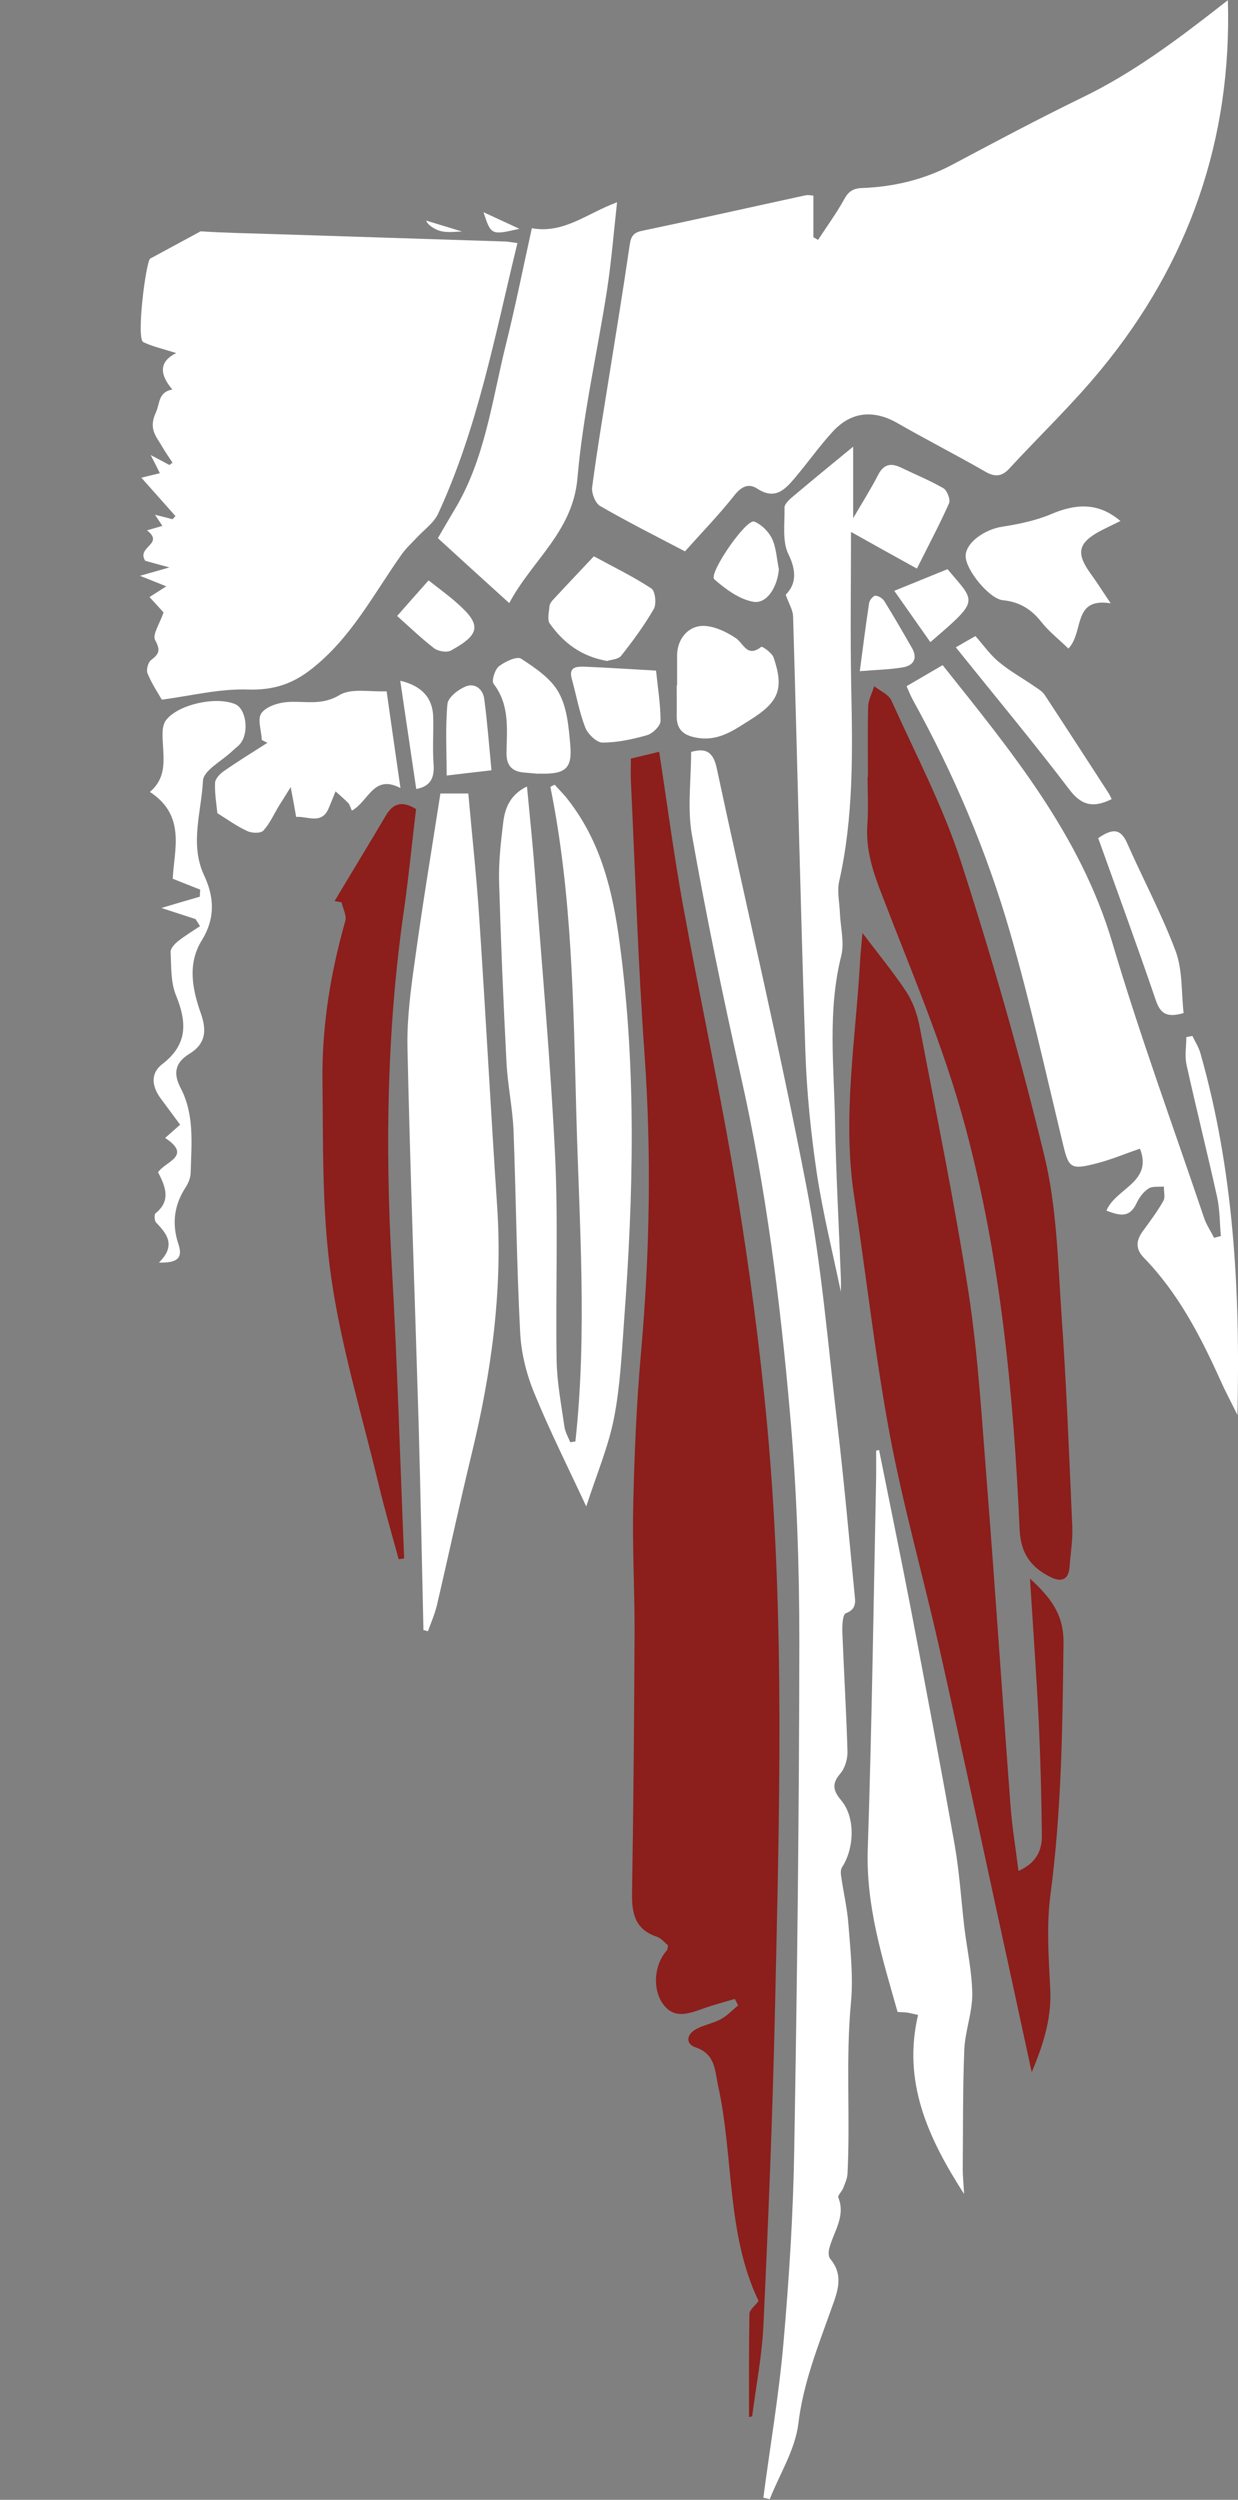
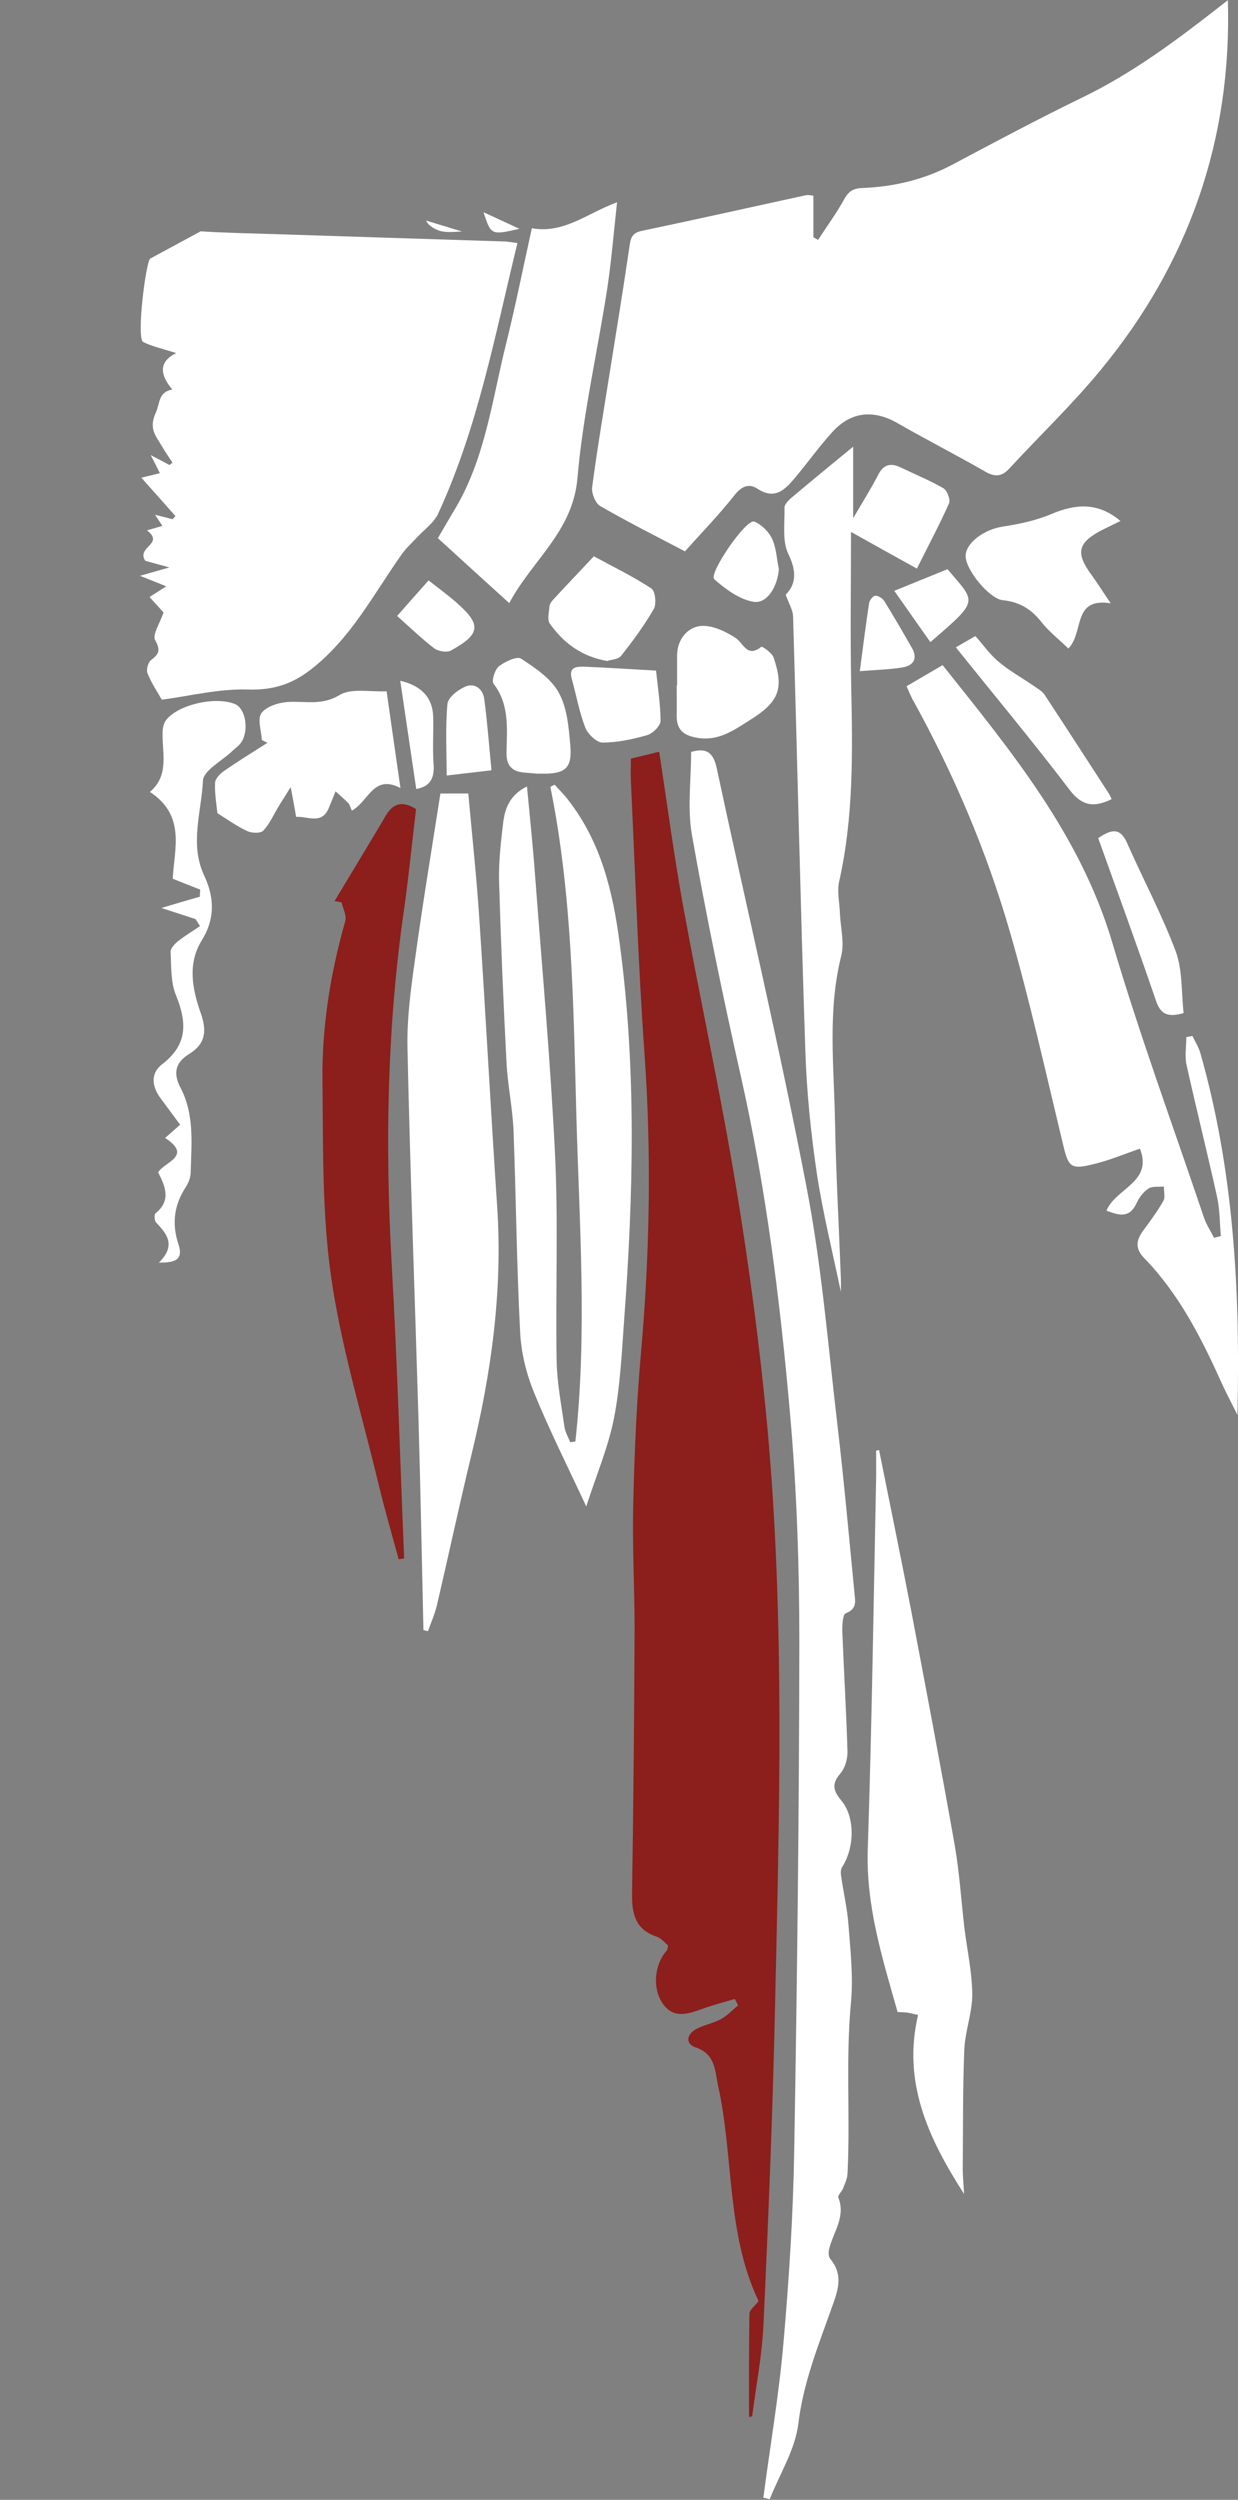
<svg xmlns="http://www.w3.org/2000/svg" viewBox="0 0 63.5 128.16">
  <rect x="0" y="0" width="63.5" height="128.16" fill="#808080" stroke="none" />
  <defs>
    <style>
      .cls-1 {
        fill: #8c1e1b;
      }

      .cls-1, .cls-2 {
        stroke-width: 0px;
      }

      .cls-2 {
        fill: #fff;
      }
    </style>
  </defs>
  <g id="Ebene_1" data-name="Ebene 1">
    <path class="cls-2" d="m10.29,11.86c1.23.08,2.46.1,3.69.14,3.96.13,7.92.25,11.88.38.2,0,.41.05.68.08-1.15,4.72-2.03,9.47-4.07,13.88-.22.47-.72.82-1.09,1.22-.26.28-.55.54-.77.85-1.45,2.05-2.61,4.32-4.66,5.91-.96.75-1.94,1.07-3.22,1.03-1.48-.05-2.98.33-4.43.52-.19-.33-.51-.81-.73-1.34-.08-.18.02-.57.18-.69.4-.31.5-.49.21-1.02-.16-.27.24-.86.43-1.42-.16-.18-.42-.46-.72-.79.29-.19.55-.35.86-.55-.4-.16-.75-.3-1.35-.54.63-.18,1.02-.29,1.51-.43-.56-.15-.99-.27-1.24-.34-.47-.72,1.01-.85.09-1.56.28-.08.52-.15.79-.23-.12-.18-.22-.33-.38-.57.37.09.63.16.9.23.05-.05.1-.11.15-.16-.57-.64-1.14-1.29-1.75-1.97.33-.08.61-.15.95-.23-.15-.3-.27-.55-.47-.93.42.22.69.36.96.51.05-.04.11-.08.16-.12-.18-.27-.37-.54-.53-.82-.31-.53-.71-.91-.33-1.74.22-.48.12-1.06.85-1.19q-1.06-1.25.2-1.87c-.67-.21-1.21-.33-1.69-.56-.37-.18.13-4.09.35-4.28" />
    <path class="cls-2" d="m35.14,28.27c-1.51-.79-2.96-1.52-4.36-2.33-.24-.14-.44-.64-.41-.94.25-1.9.57-3.79.87-5.68.35-2.19.71-4.38,1.03-6.57.07-.44.07-.79.63-.91,2.82-.59,5.62-1.22,8.43-1.83.11-.02.23,0,.39.02v2.13c.08.05.16.09.24.14.44-.68.92-1.33,1.31-2.03.22-.41.43-.61.94-.63,1.63-.06,3.2-.43,4.66-1.21,2.2-1.17,4.4-2.34,6.64-3.43,2.59-1.25,4.87-2.96,7.11-4.71.14-.11.27-.21.36-.28.21,7.13-1.99,13.46-6.51,18.94-1.46,1.78-3.14,3.38-4.7,5.07-.39.43-.76.44-1.25.15-1.48-.85-3.01-1.63-4.49-2.48-1.21-.69-2.36-.6-3.31.43-.69.75-1.28,1.59-1.94,2.37-.51.61-1.03,1.16-1.94.56-.46-.3-.84-.09-1.2.38-.78.98-1.66,1.89-2.5,2.83Z" />
    <path class="cls-2" d="m39.15,128.08c.35-2.67.81-5.33,1.04-8.01.29-3.31.5-6.64.55-9.97.15-8.65.25-17.3.26-25.94,0-3.87-.13-7.75-.47-11.6-.51-5.85-1.24-11.68-2.54-17.43-.92-4.09-1.77-8.2-2.5-12.33-.24-1.36-.04-2.8-.04-4.25.7-.2,1.12-.06,1.31.82,1.53,7.15,3.22,14.27,4.6,21.44.78,4.02,1.11,8.13,1.59,12.21.34,2.89.6,5.78.88,8.68.04.39.13.79-.45,1.01-.17.07-.19.7-.17,1.07.08,2,.2,4.01.26,6.01.01.39-.13.87-.38,1.15-.47.55-.32.91.08,1.39.7.85.66,2.42.02,3.4-.08.12-.07.34-.04.5.12.82.31,1.63.37,2.45.1,1.32.25,2.65.13,3.96-.28,2.94-.03,5.88-.18,8.81-.01.25-.14.51-.23.75-.07.16-.28.36-.24.46.39.98-.25,1.76-.47,2.63-.04.16-.04.4.05.51.73.87.37,1.71.05,2.6-.68,1.91-1.43,3.78-1.68,5.85-.16,1.33-.96,2.59-1.47,3.88-.11-.03-.22-.06-.33-.08Z" />
    <path class="cls-2" d="m56.75,62.07c.48-1.16,2.4-1.46,1.72-3.18-.77.26-1.47.56-2.21.75-1.39.36-1.45.25-1.78-1.16-.86-3.58-1.66-7.18-2.68-10.71-1.2-4.15-2.89-8.12-4.99-11.91-.11-.21-.2-.43-.31-.68.62-.36,1.21-.71,1.85-1.08,3.51,4.41,7.07,8.7,8.71,14.25,1.4,4.73,3.11,9.38,4.69,14.06.12.37.35.7.52,1.05.12-.03.24-.06.35-.09-.06-.68-.05-1.38-.2-2.04-.5-2.25-1.06-4.49-1.56-6.74-.1-.45-.01-.94-.01-1.42.1-.02.2-.04.31-.06.14.29.32.57.41.88,1.7,5.98,2.05,12.1,1.9,18.55-.36-.73-.63-1.23-.86-1.75-1.03-2.28-2.17-4.49-3.93-6.3-.45-.46-.41-.88-.07-1.36.37-.51.75-1.01,1.06-1.56.11-.19.02-.49.03-.74-.27.03-.6-.03-.8.11-.26.17-.48.47-.61.76-.37.77-.88.61-1.53.37Z" />
    <path class="cls-2" d="m29.51,73.93c.62-5.61.2-11.24.05-16.86-.15-5.6-.21-11.2-1.33-16.73.07-.04.14-.07.22-.11.22.25.46.48.66.74,1.72,2.18,2.33,4.75,2.68,7.43.86,6.43.7,12.88.22,19.32-.12,1.67-.2,3.37-.52,5-.29,1.46-.88,2.85-1.42,4.51-.96-2.06-1.89-3.91-2.67-5.82-.4-.97-.67-2.06-.72-3.11-.18-3.45-.21-6.9-.34-10.35-.05-1.16-.3-2.31-.36-3.47-.16-3.08-.29-6.17-.38-9.26-.03-1.01.09-2.04.21-3.05.09-.75.36-1.43,1.22-1.85.15,1.6.31,3.11.42,4.62.36,4.76.79,9.51,1.02,14.27.17,3.51.02,7.03.08,10.54.02,1.13.24,2.26.4,3.39.04.28.19.53.3.8.09-.01.17-.03.26-.04Z" />
    <path class="cls-2" d="m21.72,83.58c-.08-3.56-.15-7.13-.25-10.69-.19-6.39-.43-12.78-.57-19.18-.03-1.49.17-2.99.38-4.47.39-2.84.86-5.68,1.31-8.56h1.43c.19,2.12.42,4.23.56,6.34.33,4.94.59,9.89.92,14.83.29,4.33-.3,8.55-1.32,12.74-.62,2.56-1.17,5.14-1.77,7.71-.11.45-.3.89-.46,1.33-.07-.02-.15-.04-.22-.06Z" />
    <path class="cls-2" d="m43.13,66.23c-.42-2.02-.93-4.06-1.24-6.12-.3-2.04-.51-4.11-.58-6.17-.25-7.44-.41-14.88-.63-22.32,0-.33-.21-.65-.38-1.13.52-.52.58-1.18.14-2.08-.33-.67-.18-1.59-.2-2.4,0-.15.19-.34.33-.47,1.07-.9,2.15-1.79,3.19-2.64v3.67c.47-.81.91-1.5,1.28-2.22.28-.55.65-.63,1.17-.38.73.35,1.48.66,2.18,1.06.19.11.37.59.29.77-.47,1.06-1.02,2.09-1.65,3.35-1.2-.66-2.29-1.27-3.38-1.88,0,2.58-.04,5.24.01,7.9.07,3.36.13,6.72-.62,10.03-.11.5.02,1.07.04,1.6.03.74.24,1.52.07,2.2-.71,2.83-.37,5.67-.32,8.51.05,2.67.2,5.34.3,8.01.01.27,0,.53,0,.7Z" />
    <path class="cls-2" d="m45.09,74.34c.55,2.75,1.12,5.5,1.65,8.25.76,4,1.52,8,2.23,12.01.24,1.38.33,2.79.49,4.19.14,1.15.4,2.3.41,3.46,0,.94-.37,1.89-.41,2.84-.08,2.03-.06,4.07-.08,6.1,0,.36.04.72.07,1.29-1.88-2.92-3.16-5.77-2.36-9.18-.29-.06-.42-.1-.56-.12-.15-.02-.29-.02-.49-.03-.78-2.75-1.63-5.44-1.53-8.36.21-6.36.3-12.72.43-19.08,0-.45,0-.9,0-1.34.05-.01.1-.02.14-.03Z" />
    <path class="cls-2" d="m27.28,11.7c1.64.3,2.84-.77,4.37-1.33-.17,1.55-.29,3.02-.51,4.47-.5,3.22-1.24,6.42-1.52,9.66-.23,2.75-2.32,4.21-3.5,6.42-1.29-1.17-2.46-2.23-3.66-3.33.28-.48.55-.95.82-1.4,1.6-2.62,1.95-5.64,2.67-8.53.49-1.97.89-3.97,1.33-5.96Z" />
    <path class="cls-2" d="m19.83,35.44c.23,1.61.45,3.17.71,4.96-1.39-.72-1.61.66-2.49,1.16-.08-.16-.1-.29-.18-.38-.21-.22-.44-.41-.66-.61-.11.28-.22.56-.34.84-.36.89-1.07.43-1.68.47-.08-.46-.15-.86-.28-1.53-.28.45-.44.71-.6.96-.26.43-.47.91-.8,1.27-.13.15-.59.14-.82.03-.53-.24-1.01-.59-1.54-.92-.04-.41-.14-.98-.12-1.54,0-.22.26-.49.47-.63.72-.5,1.48-.97,2.22-1.44-.1-.05-.2-.09-.29-.14-.02-.47-.24-1.08-.02-1.38.25-.34.87-.54,1.35-.57.89-.06,1.74.2,2.66-.36.6-.36,1.55-.15,2.42-.19Z" />
    <path class="cls-2" d="m8.16,64.72c.87-.86.42-1.45-.15-2.04-.09-.09-.11-.42-.03-.48.81-.65.5-1.38.13-2.1.35-.55,1.78-.83.36-1.76.27-.24.49-.43.77-.68-.34-.45-.67-.91-1-1.35-.46-.62-.53-1.29.09-1.76,1.31-1.01,1.26-2.15.69-3.54-.27-.67-.23-1.47-.27-2.22,0-.18.23-.42.41-.56.35-.27.73-.5,1.1-.75-.08-.12-.15-.24-.23-.36-.55-.18-1.1-.36-1.75-.57.73-.22,1.35-.4,1.97-.58,0-.12.01-.24.02-.36-.44-.17-.88-.35-1.41-.56.07-1.49.69-3.23-1.17-4.45,1.01-.86.62-1.99.65-3.05,0-.22.06-.5.2-.66.65-.79,2.55-1.2,3.52-.79.57.24.73,1.46.26,2.03-.11.14-.27.24-.4.37-.53.51-1.49,1-1.51,1.53-.08,1.6-.69,3.25.06,4.85.53,1.13.57,2.22-.12,3.33-.75,1.21-.48,2.52-.05,3.74.32.91.24,1.57-.59,2.08-.72.44-.84.99-.45,1.74.72,1.37.56,2.86.52,4.33,0,.26-.11.54-.25.76-.61.92-.72,1.9-.38,2.92.25.74-.08.97-1,.95Z" />
    <path class="cls-2" d="m57.49,26.7c-.4.2-.75.36-1.09.54-1.1.6-1.21,1.12-.48,2.14.33.45.63.93,1.05,1.55-1.98-.31-1.35,1.46-2.17,2.32-.47-.46-1-.87-1.4-1.38-.52-.66-1.14-1.02-1.97-1.1-.68-.07-1.9-1.55-1.9-2.26,0-.68.96-1.37,1.89-1.51.84-.13,1.71-.31,2.49-.64,1.27-.54,2.42-.62,3.57.36Z" />
    <path class="cls-2" d="m34.73,35.13c0-.51,0-1.02,0-1.52,0-.8.5-1.42,1.16-1.51.58-.08,1.3.25,1.83.6.43.28.59,1.04,1.33.46.04-.04.55.31.63.55.54,1.59.28,2.27-1.19,3.19-.8.5-1.57,1.08-2.63.94-.73-.1-1.17-.37-1.15-1.17.01-.51,0-1.02,0-1.52,0,0,0,0,.01,0Z" />
    <path class="cls-2" d="m31.16,33.89c-1.35-.23-2.26-.94-2.96-1.92-.14-.19-.04-.57-.02-.86,0-.11.08-.24.15-.32.7-.76,1.42-1.51,2.13-2.27.99.54,2.01,1.03,2.95,1.65.2.13.27.79.13,1.04-.49.85-1.07,1.64-1.68,2.41-.15.19-.53.2-.7.26Z" />
    <path class="cls-2" d="m27.62,39.67c-.15-.01-.42-.04-.69-.06-.65-.04-.96-.34-.95-1.02.02-1.21.17-2.45-.66-3.53-.12-.15.06-.73.27-.9.31-.24.92-.53,1.14-.39.72.47,1.53,1.01,1.93,1.74.43.77.51,1.77.59,2.68.11,1.22-.25,1.52-1.62,1.47Z" />
    <path class="cls-2" d="m49.02,33.19c.39-.22.67-.39,1.01-.58.42.47.76.97,1.22,1.34.56.47,1.21.82,1.81,1.24.19.13.4.25.52.43,1.1,1.67,2.19,3.36,3.28,5.04.06.09.11.2.16.31-.88.43-1.51.38-2.16-.48-1.87-2.46-3.85-4.83-5.83-7.3Z" />
    <path class="cls-2" d="m60.7,51.94c-.87.25-1.19.01-1.42-.67-.95-2.79-1.97-5.56-2.95-8.3.76-.53,1.16-.47,1.48.25.82,1.85,1.78,3.65,2.49,5.54.36.97.29,2.1.41,3.18Z" />
    <path class="cls-2" d="m23.7,11.87c-.27,0-.7.07-1.09-.02-.28-.07-.67-.3-.75-.54" />
    <path class="cls-2" d="m26.64,11.73c-1.45.33-1.45.33-1.84-.85" />
    <path class="cls-2" d="m33.65,34.38c.09.87.23,1.73.23,2.58,0,.25-.4.65-.69.73-.74.21-1.52.38-2.29.38-.3,0-.75-.44-.88-.77-.31-.8-.46-1.66-.69-2.49-.18-.63.25-.64.66-.63,1.19.05,2.39.13,3.66.2Z" />
    <path class="cls-2" d="m39.95,29.18c-.07.9-.61,1.8-1.32,1.67-.72-.13-1.42-.65-1.99-1.15-.32-.28,1.64-3.13,2.05-2.96.37.15.74.52.91.88.22.47.24,1.04.35,1.56Z" />
    <path class="cls-2" d="m25.22,39.49c-.9.1-1.55.18-2.31.27,0-1.23-.07-2.46.04-3.67.03-.33.54-.73.92-.89.49-.21.91.13.97.65.16,1.2.25,2.42.37,3.65Z" />
    <path class="cls-2" d="m21.99,29.76c.61.48,1.04.79,1.43,1.14,1.28,1.12,1.24,1.61-.29,2.45-.21.12-.66.04-.87-.12-.66-.51-1.26-1.09-1.89-1.65.51-.58,1.02-1.16,1.61-1.82Z" />
    <path class="cls-2" d="m48.6,29.18c1.45,1.73,1.68,1.54-.88,3.74-.65-.92-1.29-1.83-1.85-2.63.94-.38,1.79-.73,2.73-1.11Z" />
    <path class="cls-2" d="m44.1,34.42c.17-1.28.31-2.4.48-3.51.02-.14.21-.37.32-.37.16,0,.37.14.46.28.49.79.95,1.59,1.41,2.39.31.53.1.9-.44,1-.69.12-1.4.13-2.24.2Z" />
    <path class="cls-2" d="m20.53,34.9c1.11.26,1.67.89,1.69,1.87.02.81-.04,1.61.02,2.42.05.7-.17,1.13-.89,1.26-.27-1.82-.54-3.64-.82-5.55Z" />
  </g>
  <g id="rot">
    <path class="cls-1" d="m38.42,123.93c0-1.77-.01-3.53.02-5.3,0-.21.28-.41.47-.66-1.65-3.45-1.27-7.34-2.07-11.01-.18-.81-.13-1.65-1.17-2-.53-.18-.45-.68.05-.94.39-.21.86-.29,1.25-.5.33-.18.6-.47.89-.71-.06-.11-.11-.22-.17-.33-.54.16-1.08.3-1.61.49-.75.26-1.52.58-2.1-.27-.53-.78-.41-2.01.22-2.7.04-.04.03-.11.07-.26-.17-.14-.35-.37-.58-.45-1.12-.37-1.29-1.2-1.27-2.25.07-4.5.11-9,.13-13.51,0-2.13-.12-4.26-.07-6.39.06-2.6.17-5.21.4-7.81.45-5.09.54-10.18.18-15.28-.33-4.67-.48-9.35-.7-14.02-.02-.36,0-.72,0-1.14.52-.12,1-.24,1.45-.35.41,2.65.75,5.27,1.22,7.86.88,4.83,1.93,9.64,2.73,14.48.67,4.08,1.22,8.19,1.6,12.3.91,9.94.61,19.92.39,29.88-.12,5.37-.34,10.74-.59,16.11-.07,1.58-.38,3.14-.58,4.71-.05.01-.11.02-.16.04Z" />
-     <path class="cls-1" d="m44.23,47.82c.83,1.1,1.6,2.03,2.26,3.03.33.51.55,1.13.67,1.73.87,4.56,1.81,9.11,2.52,13.7.48,3.13.67,6.32.92,9.49.44,5.59.81,11.19,1.23,16.78.08,1.09.26,2.16.41,3.37.96-.43,1.21-1.1,1.2-1.83-.02-1.95-.07-3.9-.16-5.85-.12-2.39-.29-4.77-.45-7.31,1.06.97,1.73,1.83,1.72,3.28-.05,4.32-.1,8.63-.67,12.93-.21,1.59-.09,3.24-.01,4.86.08,1.61-.45,3.03-.95,4.24-.6-2.79-1.24-5.72-1.88-8.66-.96-4.41-1.9-8.83-2.89-13.23-.82-3.62-1.84-7.21-2.52-10.85-.75-4.03-1.2-8.12-1.82-12.18-.62-4.06.09-8.08.31-12.11.02-.41.07-.81.12-1.37Z" />
-     <path class="cls-1" d="m44.52,39.83c0-1.2-.02-2.4.01-3.6.01-.35.2-.7.31-1.05.3.24.74.42.88.73,1.23,2.73,2.64,5.41,3.56,8.24,1.61,4.98,3.06,10.03,4.29,15.12.63,2.6.69,5.34.87,8.03.26,3.65.4,7.31.56,10.97.03.68-.09,1.37-.14,2.06-.05.72-.48.78-1,.51-.98-.49-1.5-1.2-1.56-2.4-.31-6.99-.98-13.96-2.8-20.72-1.1-4.09-2.8-8.02-4.32-11.99-.44-1.14-.78-2.24-.69-3.47.06-.81.01-1.62.01-2.43Z" />
    <path class="cls-1" d="m17.16,46.2c.87-1.46,1.76-2.91,2.62-4.37.37-.64.84-.8,1.56-.35-.2,1.67-.37,3.4-.61,5.11-.88,6.05-.98,12.12-.64,18.22.29,5.03.43,10.06.64,15.09-.09.01-.18.02-.28.04-.35-1.28-.72-2.55-1.03-3.84-.85-3.55-1.93-7.07-2.44-10.67-.47-3.3-.4-6.7-.44-10.05-.03-2.77.41-5.49,1.17-8.16.08-.28-.12-.64-.19-.96-.12-.02-.23-.04-.35-.06Z" />
  </g>
</svg>